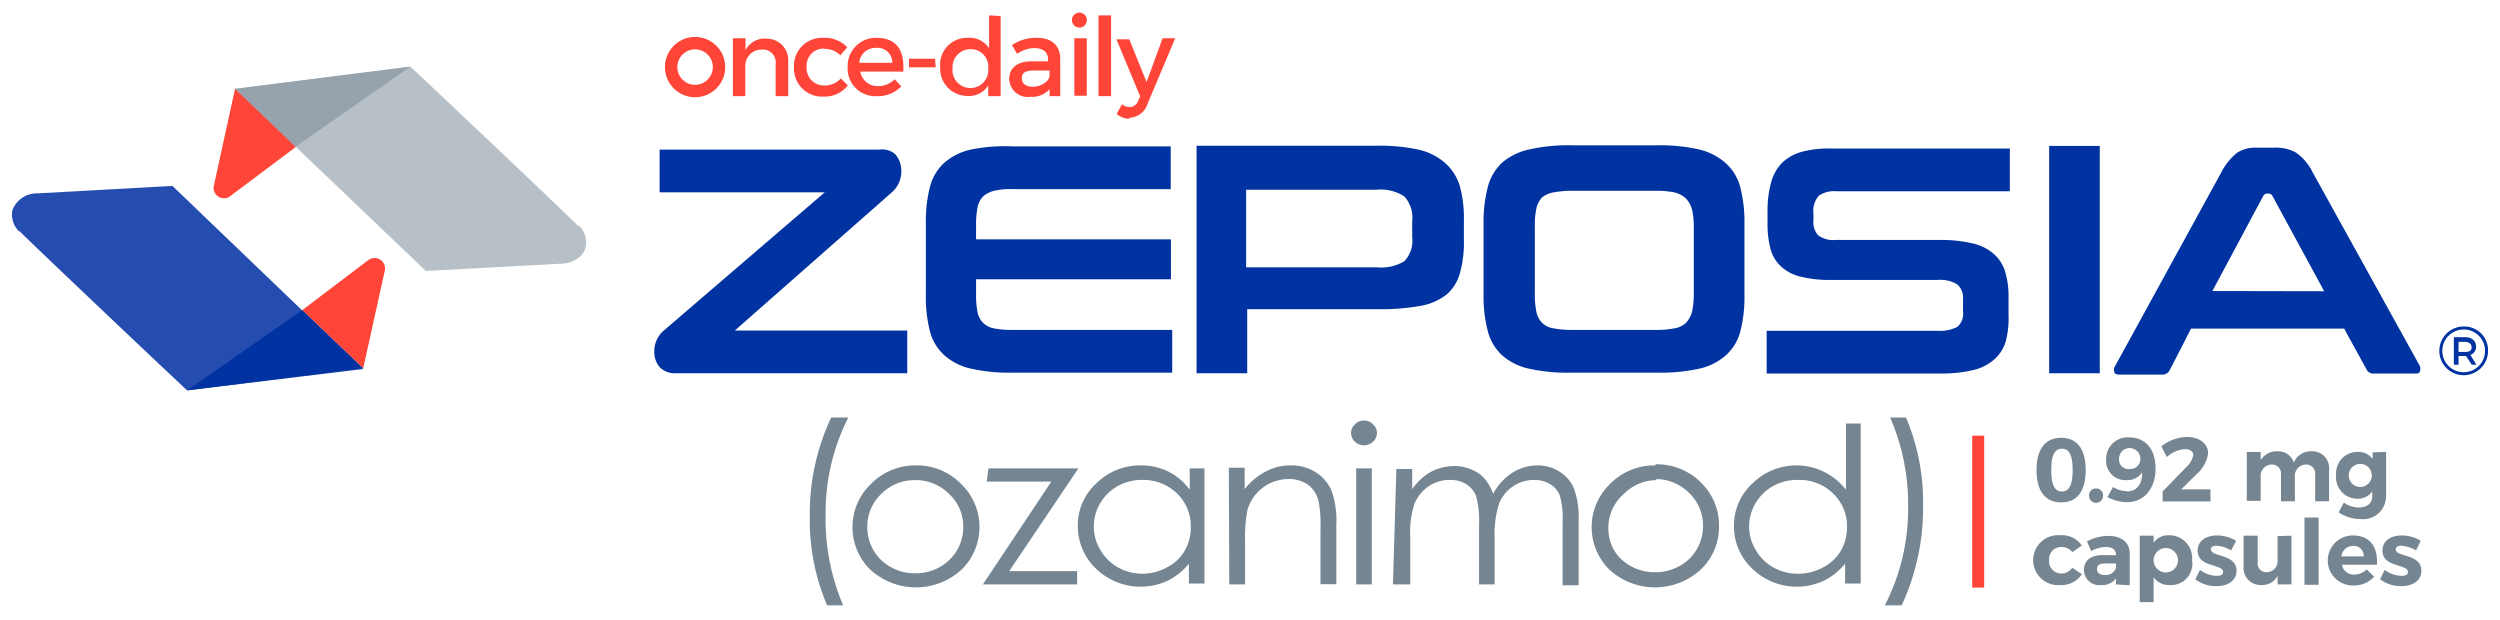
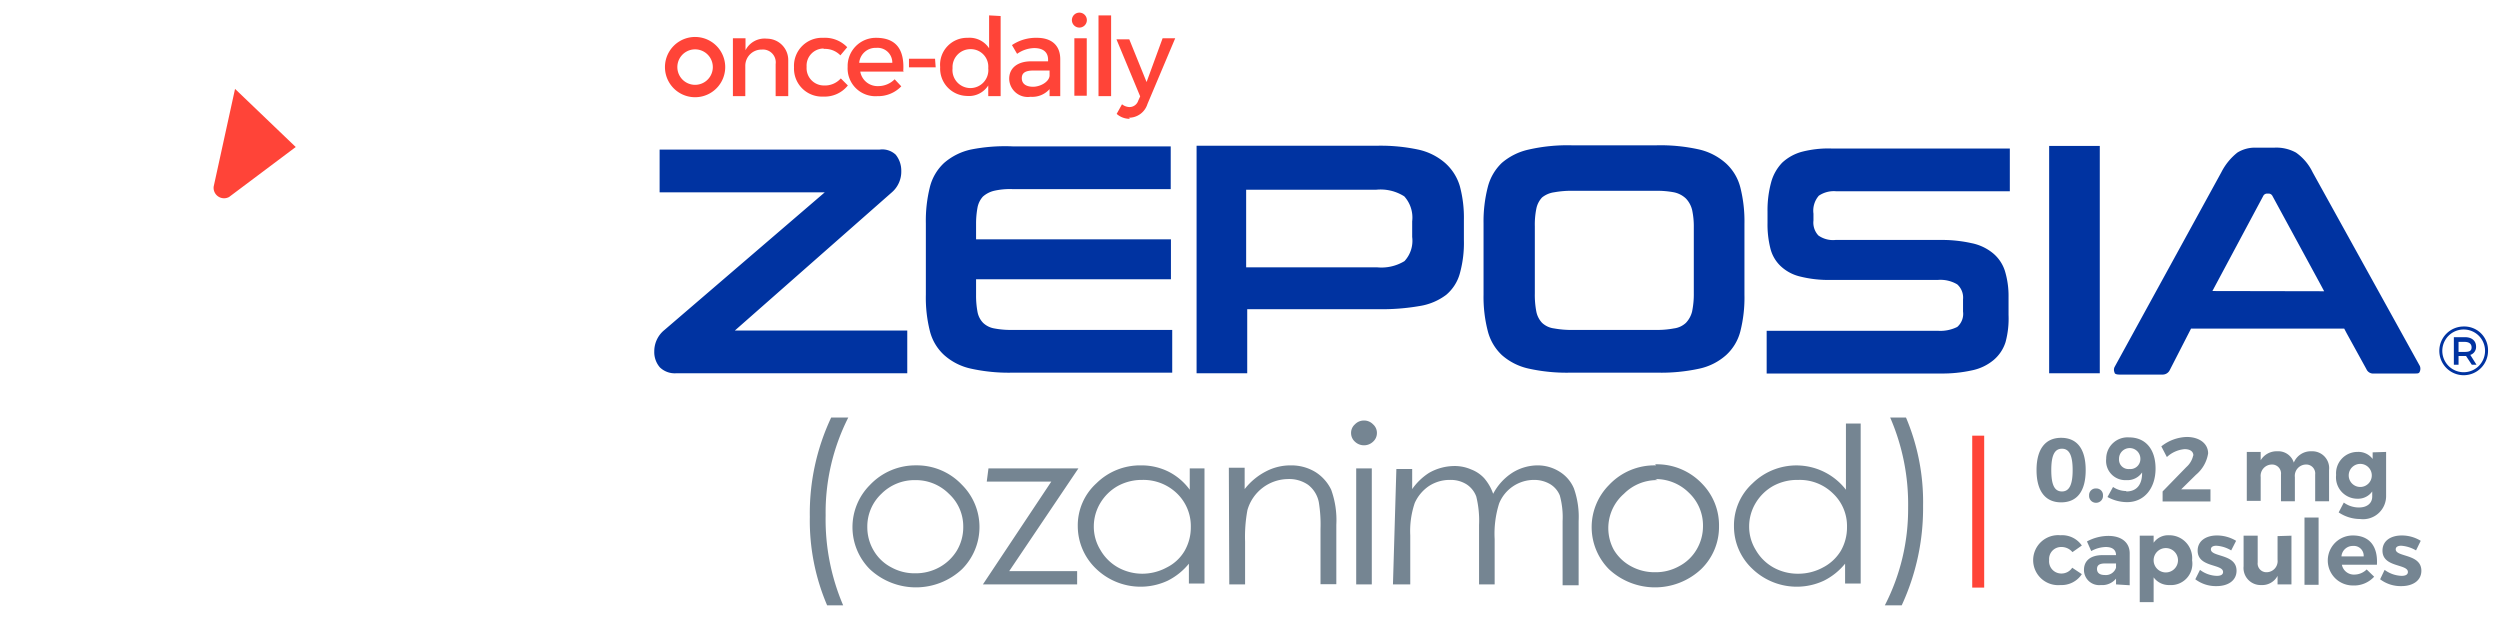
<svg xmlns="http://www.w3.org/2000/svg" data-name="Layer 1" viewBox="0 0 117 29">
  <path d="M97.61 22c0 1-.41 1.51-1.15 1.51s-1.15-.53-1.15-1.51.41-1.51 1.15-1.51 1.15.51 1.15 1.51M96 22c0 .71.16 1 .5 1s.5-.31.5-1-.16-1-.5-1-.5.3-.5 1m2.42 1.19a.31.31 0 00-.32-.33.31.31 0 00-.33.33.32.32 0 00.33.34.32.32 0 00.32-.34m1.09-.19c.51 0 .75-.35.74-.89a.83.83 0 01-.74.36.9.9 0 01-.94-1 1 1 0 011.07-1c.77 0 1.24.55 1.24 1.46s-.52 1.57-1.33 1.57a1.91 1.91 0 01-.92-.24l.26-.47a1.11 1.11 0 00.62.19m-.34-1.49a.44.44 0 00.48.46.47.47 0 00.52-.48.5.5 0 00-1 0m3.47-.15a1 1 0 01-.32.54L101.21 23v.47h2.24v-.57h-1.37l.69-.68a1.63 1.63 0 00.57-1c0-.47-.42-.77-1-.77a2 2 0 00-1.19.44l.26.5a1.39 1.39 0 01.83-.37c.26 0 .41.11.41.3M109 22a.79.79 0 00-.82-.88.86.86 0 00-.83.53.76.76 0 00-.77-.53.87.87 0 00-.78.42v-.39h-.65v2.29h.65v-1.11a.53.53 0 01.51-.59.42.42 0 01.44.47v1.25h.65v-1.13a.53.53 0 01.51-.59.42.42 0 01.44.47v1.25h.65V22m2.67-.85v2.07a1.08 1.08 0 01-1.22 1.07 1.8 1.8 0 01-1-.31l.24-.46a1.2 1.2 0 00.71.23c.38 0 .62-.2.62-.51V23a.81.81 0 01-.69.34 1 1 0 01-1-1.11 1 1 0 011-1.08.83.83 0 01.71.33v-.31zm-.67 1.1a.54.54 0 10-1.08 0 .54.54 0 101.08 0M96.47 25.6a.66.66 0 01.52.24l.44-.31a1.12 1.12 0 00-1-.48 1.17 1.17 0 100 2.33 1.13 1.13 0 001-.51l-.45-.3a.6.6 0 01-.53.27.57.57 0 01-.55-.63.56.56 0 01.55-.61m2.58 1.75v-.27a.83.83 0 01-.71.3.71.71 0 01-.79-.71c0-.43.31-.69.87-.69h.63c0-.24-.16-.38-.48-.38a1.46 1.46 0 00-.68.19l-.2-.45a2.13 2.13 0 011-.26c.62 0 1 .31 1 .82v1.49zm0-.78v-.2h-.51c-.25 0-.38.07-.38.26s.14.28.36.28a.5.5 0 00.53-.34m3.56-.35a1 1 0 01-1.06 1.16.88.88 0 01-.74-.36v1.16h-.65v-3.11h.65v.33a.83.83 0 01.72-.35 1.07 1.07 0 011.08 1.17m-.66 0a.57.57 0 10-1.14 0 .57.57 0 101.14 0m1.79-.68a1.52 1.52 0 01.7.22l.23-.45a1.74 1.74 0 00-.9-.25c-.49 0-.9.24-.9.71 0 .8 1.19.61 1.19 1 0 .13-.12.18-.29.18a1.36 1.36 0 01-.79-.28l-.22.44a1.59 1.59 0 001 .32c.52 0 .93-.25.93-.72 0-.8-1.2-.63-1.2-1 0-.12.11-.17.26-.17m2.86-.45v1.11a.52.52 0 01-.5.58.41.41 0 01-.43-.46v-1.25H105v1.43a.8.8 0 00.83.88.81.81 0 00.76-.43v.4h.65v-2.28zm1.92-.87h-.66v3.15h.66zm2.72 2.21h-1.63a.57.57 0 00.59.46.82.82 0 00.57-.24l.35.34a1.27 1.27 0 01-1 .41 1.17 1.17 0 110-2.34c.81 0 1.18.54 1.13 1.37m-.62-.39a.46.46 0 00-.5-.49.53.53 0 00-.54.49zm1.75-.5a1.56 1.56 0 01.7.22l.22-.45a1.68 1.68 0 00-.89-.25c-.5 0-.9.24-.9.71 0 .8 1.19.61 1.19 1 0 .13-.13.18-.29.18a1.41 1.41 0 01-.8-.28l-.21.44a1.59 1.59 0 001 .32c.52 0 .93-.25.93-.72 0-.8-1.2-.63-1.2-1 0-.12.11-.17.26-.17" fill="#758592" />
  <path d="M67.6 7.6a2.83 2.83 0 00-1.23-.6 8.44 8.44 0 00-1.9-.18H56v10.65h2.37v-3h6.15a10.27 10.27 0 001.93-.15 2.78 2.78 0 001.23-.52 2 2 0 00.64-1 5.34 5.34 0 00.19-1.57v-.93a5.68 5.68 0 00-.19-1.59 2.33 2.33 0 00-.72-1.11zm-1.51 3.49a1.4 1.4 0 01-.36 1.13 2.08 2.08 0 01-1.29.29h-6.12V8.88h6.08a2.06 2.06 0 011.32.31 1.48 1.48 0 01.37 1.17zM45.43 7a2.84 2.84 0 00-1.24.62 2.3 2.3 0 00-.67 1.13 6.48 6.48 0 00-.19 1.7v3.34a6.41 6.41 0 00.19 1.71 2.27 2.27 0 00.67 1.12 2.75 2.75 0 001.24.63 8.23 8.23 0 002 .19h7.43v-2h-7.48a4.1 4.1 0 01-.85-.07 1 1 0 01-.52-.26 1 1 0 01-.26-.5 4.12 4.12 0 01-.07-.79v-.75h9.12V11.2h-9.12v-.72a4.16 4.16 0 01.07-.78 1.06 1.06 0 01.25-.5 1.22 1.22 0 01.52-.27 3.32 3.32 0 01.84-.08h7.43v-2h-7.41a8.18 8.18 0 00-1.95.15zM41.74 9a1.28 1.28 0 00.44-1 1.19 1.19 0 00-.26-.76.92.92 0 00-.75-.24h-10.3v2h7.73l-7.5 6.44a1.28 1.28 0 00-.48 1 1.09 1.09 0 00.26.75 1 1 0 00.75.28h10.83v-2h-8.07zM84.34 7.1a2.2 2.2 0 00-.93.51 2.12 2.12 0 00-.52.92 5 5 0 00-.17 1.37v.53a4.58 4.58 0 00.13 1.18 1.71 1.71 0 00.47.83 2 2 0 00.92.5 5.46 5.46 0 001.46.16h5a1.53 1.53 0 01.9.21.83.83 0 01.27.7v.57a.81.81 0 01-.27.72 1.77 1.77 0 01-.92.18h-8v2h8.13a6.4 6.4 0 001.49-.15 2.29 2.29 0 001-.48 1.81 1.81 0 00.56-.84 4.22 4.22 0 00.14-1.27v-.84a4 4 0 00-.17-1.22 1.78 1.78 0 00-.56-.83 2.29 2.29 0 00-1-.47 6.4 6.4 0 00-1.49-.15H85.9a1.18 1.18 0 01-.8-.21.88.88 0 01-.23-.7V10a1.07 1.07 0 01.25-.84 1.25 1.25 0 01.8-.21h8.14v-2H85.7a4.93 4.93 0 00-1.36.15zM115.3 15.28a1.14 1.14 0 101.14 1.14 1.11 1.11 0 00-1.14-1.14zm0 2.14a1 1 0 010-2 1 1 0 011 1 1 1 0 01-1 1z" fill="#0033a1" />
  <path d="M115.88 16.22c0-.27-.2-.44-.52-.44h-.52v1.29h.22v-.41h.35l.27.41h.22l-.29-.46a.39.39 0 00.27-.39zm-.54.25h-.28V16h.28c.21 0 .33.09.33.26s-.12.21-.33.21zM80.78 7.65A2.84 2.84 0 0079.54 7a8.3 8.3 0 00-2-.2h-4a8.18 8.18 0 00-2 .2 2.88 2.88 0 00-1.25.62 2.36 2.36 0 00-.66 1.13 6.45 6.45 0 00-.2 1.7v3.34a6.37 6.37 0 00.2 1.71 2.33 2.33 0 00.66 1.12 2.79 2.79 0 001.25.63 8.23 8.23 0 002 .19h4a8.36 8.36 0 002-.19 2.75 2.75 0 001.24-.63 2.27 2.27 0 00.67-1.12 6.41 6.41 0 00.19-1.71v-3.31a6.48 6.48 0 00-.19-1.7 2.3 2.3 0 00-.67-1.13zm-1.51 6.08a4 4 0 01-.08.85 1.18 1.18 0 01-.29.53 1 1 0 01-.56.26 4.2 4.2 0 01-.86.07h-3.84a4.54 4.54 0 01-.91-.07 1 1 0 01-.56-.26 1.07 1.07 0 01-.27-.53 4.1 4.1 0 01-.07-.85v-3.14a3.73 3.73 0 01.07-.82 1.07 1.07 0 01.27-.53 1.15 1.15 0 01.56-.24 4.54 4.54 0 01.91-.07h3.84a4.2 4.2 0 01.86.07 1.15 1.15 0 01.56.29 1.18 1.18 0 01.29.53 3.66 3.66 0 01.08.82zM95.9 6.83h2.37v10.64H95.9zM108.23 8.06a2.39 2.39 0 00-.78-.92 1.91 1.91 0 00-1-.23h-.89a1.56 1.56 0 00-.85.23 2.77 2.77 0 00-.75.92l-5 9.12a.3.3 0 000 .25c0 .07.1.1.23.1h2a.37.37 0 00.35-.2l1-1.95h7.17l.11.21.93 1.69a.34.34 0 00.35.2h1.93c.12 0 .19 0 .22-.1a.34.34 0 000-.25zm-4.69 5.56l2.38-4.45a.2.2 0 01.17-.11h.09a.2.2 0 01.17.11l2.26 4.16.16.3z" fill="#0033a1" />
-   <path d="M27.06 10.58c-.19-.23-7.83-7.46-7.86-7.46L11 4.16l8.93 8.52 6.32-.34c.47 0 1.06-.27 1.16-.79a1.1 1.1 0 00-.32-1" fill="#b7c0c6" />
-   <path fill="#96a2ac" d="M19.2 3.12l-8.23 1.04 2.84 2.72 5.39-3.76z" />
  <path d="M11 4.16l2.84 2.72-3.12 2.34a.49.49 0 01-.72-.49z" fill="#ff4438" />
-   <path d="M.9 10.8c.2.24 7.84 7.47 7.86 7.47l8.24-1L8.07 8.7l-6.32.35a1.21 1.21 0 00-1.17.79 1.11 1.11 0 00.32 1" fill="#254caf" />
-   <path fill="#0033a1" d="M8.76 18.27L17 17.23l-2.85-2.72-5.39 3.76z" />
-   <path d="M17 17.23l-2.85-2.72 3.09-2.34a.49.49 0 01.77.49z" fill="#ff4438" />
  <path d="M38.71 28.33a10.07 10.07 0 01-.81-4.14 10.5 10.5 0 011-4.65h.8a9.83 9.83 0 00-1.06 4.58 10.22 10.22 0 00.82 4.21zm49.75-8.79a10.18 10.18 0 01.84 4.21 9.83 9.83 0 01-1.09 4.58H89a10.82 10.82 0 001-4.66 10.12 10.12 0 00-.8-4.13zm-45.54 2.24a2.93 2.93 0 00-2.21.92 2.79 2.79 0 000 3.94 3.16 3.16 0 004.31 0 2.79 2.79 0 000-3.95 2.89 2.89 0 00-2.19-.91m0 .69a2.18 2.18 0 011.58.64 2.07 2.07 0 01.67 1.56 2.14 2.14 0 01-.3 1.1 2.19 2.19 0 01-.82.78 2.28 2.28 0 01-1.13.28 2.24 2.24 0 01-1.12-.28 2.05 2.05 0 01-.82-.78 2.14 2.14 0 01-.3-1.1 2.1 2.1 0 01.66-1.56 2.18 2.18 0 011.58-.64m3.35.07h3.02L46 27.35h4.41v-.62h-3.18l3.24-4.81h-4.21zm9.5-.62v1a2.78 2.78 0 00-1-.85 2.83 2.83 0 00-1.28-.29 2.91 2.91 0 00-2.09.84 2.66 2.66 0 00-.87 2 2.76 2.76 0 00.86 2 3 3 0 003.34.56 3 3 0 001-.8v.93h.73v-5.39zm-2.22.54a2.26 2.26 0 011.62.63 2.12 2.12 0 01.65 1.57 2.2 2.2 0 01-.29 1.12 2 2 0 01-.84.78 2.41 2.41 0 01-1.14.29 2.35 2.35 0 01-1.13-.29 2.18 2.18 0 01-.83-.82 2.08 2.08 0 01-.31-1.1 2.13 2.13 0 01.3-1.09 2.22 2.22 0 01.83-.81 2.35 2.35 0 011.14-.28m4.07 4.89h.74v-2a6.85 6.85 0 01.11-1.48 2 2 0 011.89-1.45 1.55 1.55 0 01.95.27 1.35 1.35 0 01.5.81 6.48 6.48 0 01.08 1.25v2.59h.74v-2.78a4.19 4.19 0 00-.24-1.64 2 2 0 00-.74-.83 2.16 2.16 0 00-1.14-.31 2.46 2.46 0 00-1.17.28 3 3 0 00-1 .83v-1h-.74zm6.3-7.67a.58.58 0 00-.42.18.53.53 0 00-.18.4.54.54 0 00.18.41.61.61 0 00.42.17.61.61 0 00.43-.17.54.54 0 00.18-.41.53.53 0 00-.18-.4.58.58 0 00-.43-.18m-.36 7.67h.73v-5.43h-.73zm1.72 0H66v-2.3a4.08 4.08 0 01.21-1.51 1.89 1.89 0 01.66-.79 1.77 1.77 0 011-.29 1.39 1.39 0 01.77.21 1.16 1.16 0 01.45.57 4.7 4.7 0 01.13 1.33v2.78h.73v-2.12a4.7 4.7 0 01.21-1.67 1.76 1.76 0 011.63-1.1 1.46 1.46 0 01.76.2 1.1 1.1 0 01.45.53 3.84 3.84 0 01.13 1.2v3h.75v-3a4 4 0 00-.22-1.53 1.69 1.69 0 00-.68-.79 1.92 1.92 0 00-1-.29 2.24 2.24 0 00-1.18.33 2.61 2.61 0 00-.92 1 2.26 2.26 0 00-.42-.73 1.6 1.6 0 00-.61-.41 1.92 1.92 0 00-.79-.16 2.41 2.41 0 00-1.18.32 2.79 2.79 0 00-.79.76v-.94h-.74zm12.31-5.57a2.91 2.91 0 00-2.2.92 2.8 2.8 0 000 3.94 3.16 3.16 0 004.31 0 2.75 2.75 0 00.84-2 2.78 2.78 0 00-.79-2 2.91 2.91 0 00-2.2-.91m0 .69a2.2 2.2 0 011.58.64 2.1 2.1 0 01.66 1.56 2.14 2.14 0 01-.3 1.1 2.05 2.05 0 01-.82.78 2.24 2.24 0 01-1.12.28 2.28 2.28 0 01-1.13-.28 2.09 2.09 0 01-.81-.78 2.13 2.13 0 01.48-2.61 2.17 2.17 0 011.58-.64m8.81-2.65v3.1a2.93 2.93 0 00-4.37-.3 2.66 2.66 0 00-.87 2 2.72 2.72 0 00.86 2 3 3 0 003.34.56 3 3 0 001-.8v.93h.73v-7.49zm-2.22 2.64a2.22 2.22 0 011.61.63 2.09 2.09 0 01.66 1.57 2.2 2.2 0 01-.29 1.12 2.11 2.11 0 01-.84.78 2.41 2.41 0 01-1.14.29 2.35 2.35 0 01-1.17-.29 2.18 2.18 0 01-.83-.82 2.08 2.08 0 01-.31-1.1 2.13 2.13 0 01.3-1.09 2.22 2.22 0 01.83-.81 2.35 2.35 0 011.14-.28" fill="#758592" />
  <path fill="#ff4438" d="M92.3 20.39h.56v7.11h-.56zM33.94 3.14a1.41 1.41 0 01-2.82 0 1.41 1.41 0 012.82 0m-2.24 0a.83.83 0 101.66 0 .83.83 0 10-1.66 0m5.19-.33a1 1 0 00-1-1 1 1 0 00-1 .54v-.56h-.59V4.5h.58V3.06a.76.76 0 01.77-.74.6.6 0 01.65.68v1.5h.59V2.82m1.66-.53a1 1 0 01.78.3l.32-.38a1.44 1.44 0 00-1.12-.44 1.31 1.31 0 00-1.37 1.38 1.31 1.31 0 001.37 1.37A1.39 1.39 0 0039.68 4l-.33-.33a1 1 0 01-.8.33.81.81 0 01-.8-.87.8.8 0 01.8-.86m3.76 1.08h-2.05a.82.82 0 00.84.68 1.08 1.08 0 00.77-.32l.31.33a1.5 1.5 0 01-1.12.46 1.3 1.3 0 01-1.39-1.37A1.32 1.32 0 0141 1.77c1 0 1.34.62 1.27 1.6m-.51-.43a.69.69 0 00-.75-.7.77.77 0 00-.8.7zm2-.19h-1.22v.4h1.25zm3.07-2V4.5h-.58V4a1.07 1.07 0 01-1 .49A1.28 1.28 0 0144 3.14a1.26 1.26 0 011.29-1.37 1.09 1.09 0 011 .49V.72zm-.58 2.44a.82.82 0 00-.83-.89.84.84 0 00-.84.89.84.84 0 101.67 0m2.87 1.31v-.33a1.08 1.08 0 01-.89.36.87.87 0 01-1-.84c0-.5.38-.81 1-.82h.82v-.08c0-.34-.22-.54-.65-.54a1.45 1.45 0 00-.8.27l-.24-.41a2 2 0 011.17-.34c.69 0 1.09.36 1.09 1V4.5zm0-1v-.2h-.74c-.38 0-.56.1-.56.36s.2.4.53.4.74-.22.77-.51M50.86 1a.35.35 0 01-.69 0 .35.35 0 11.69 0m0 3.48h-.58V1.79h.58zM52 .72h-.59V4.5H52zm.82 4.79a.91.91 0 00.88-.64L55 1.79h-.59l-.75 2.05-.81-2h-.6l1.11 2.67-.09.2a.43.43 0 01-.41.3.59.59 0 01-.35-.13l-.25.45a.91.91 0 00.63.23" />
</svg>